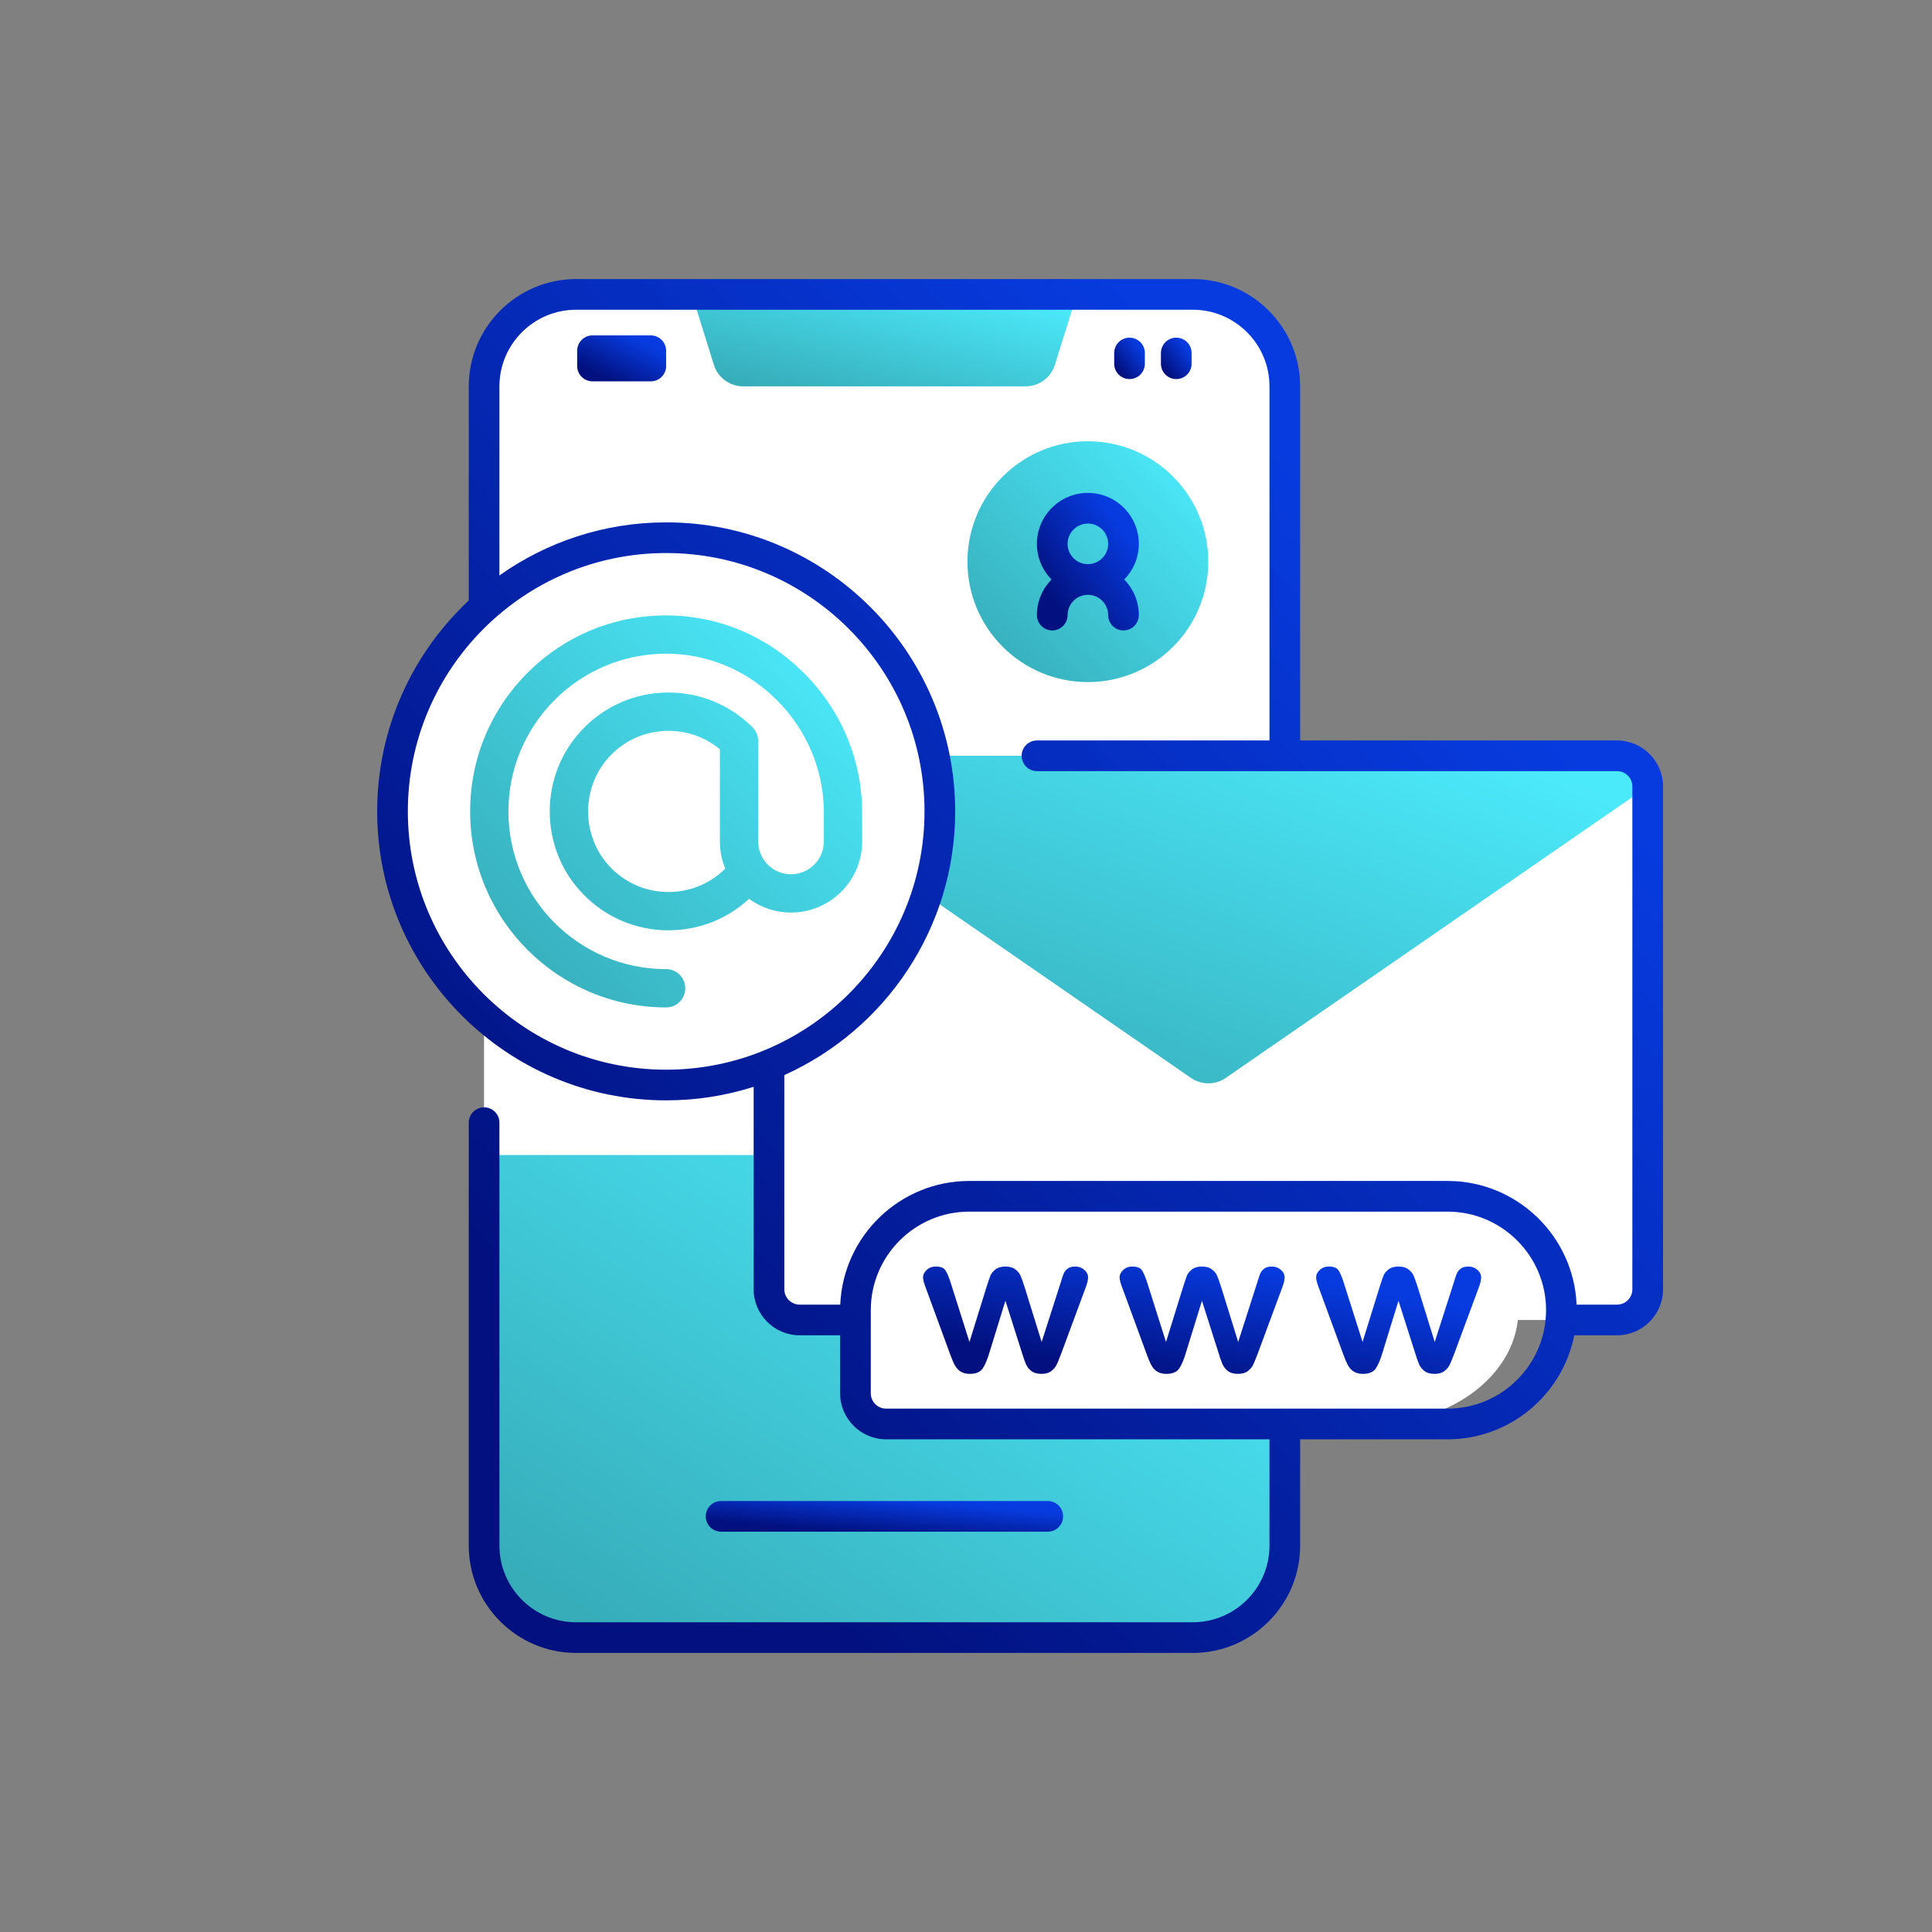
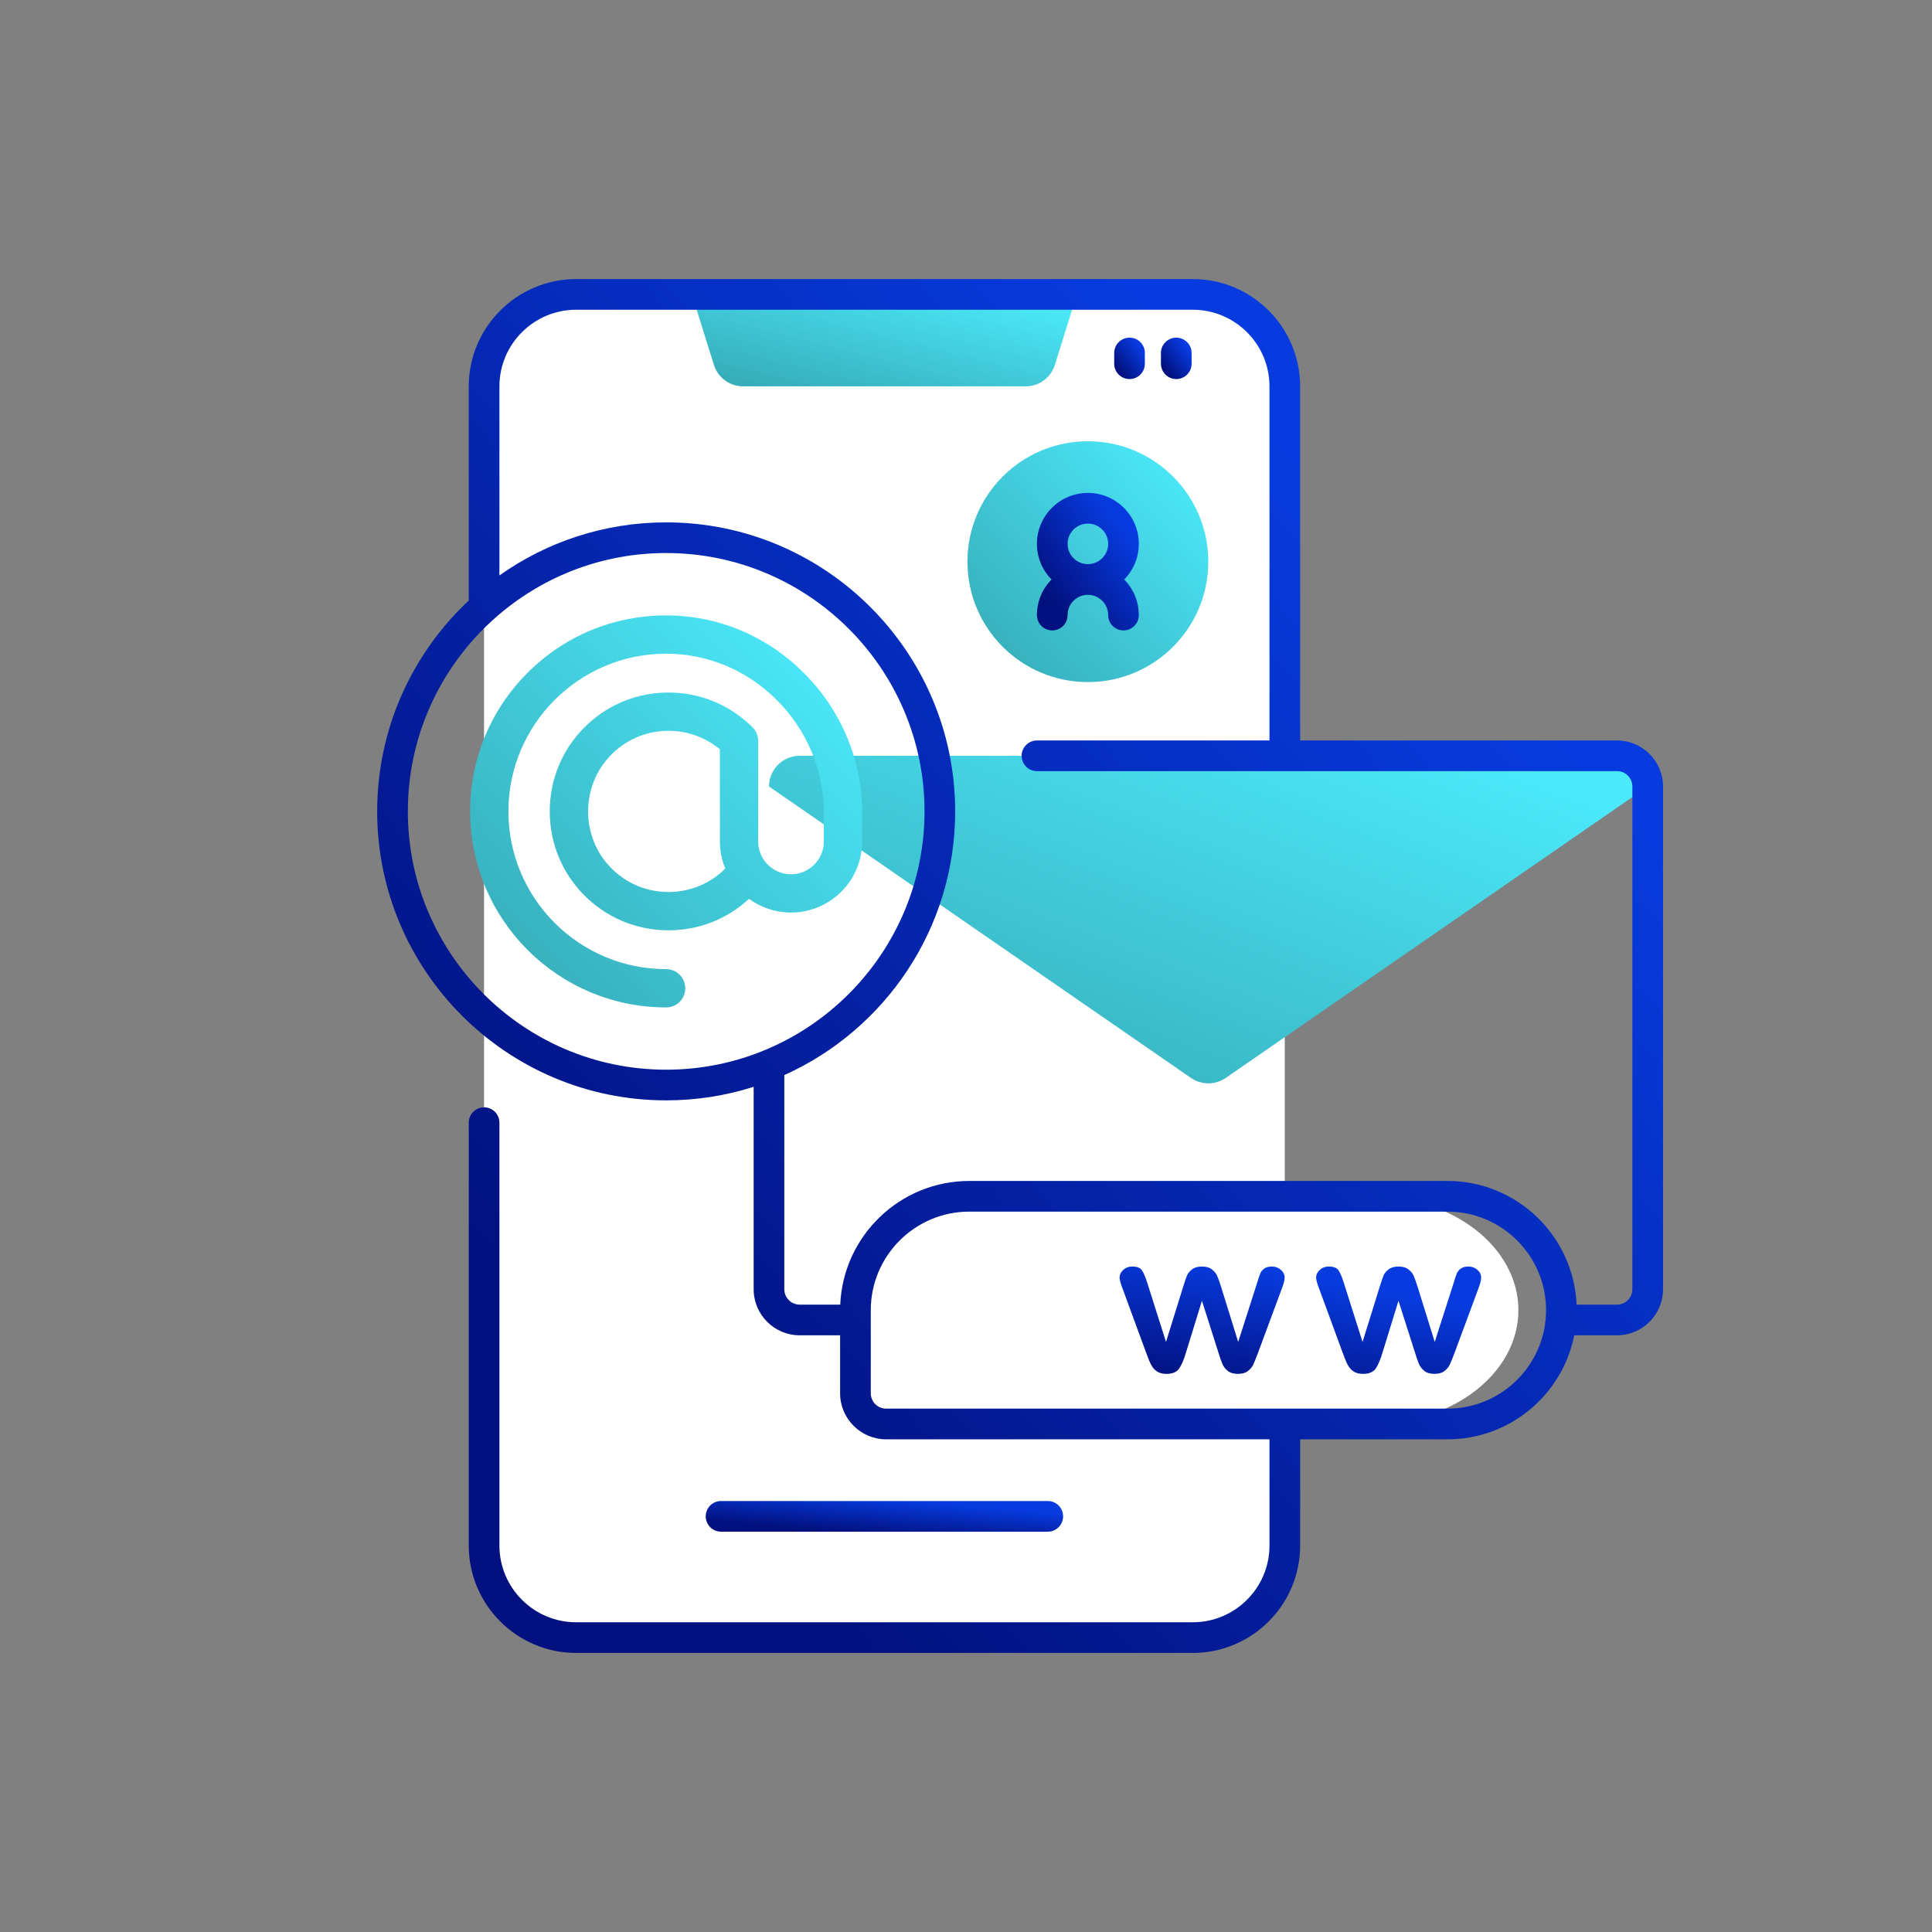
<svg xmlns="http://www.w3.org/2000/svg" width="88" height="88" viewBox="0 0 88 88" fill="none">
  <rect x="0" y="0" width="88" height="88" fill="#808080" stroke="none" />
  <path d="M58.519 17.604V70.402C58.519 72.717 56.642 74.593 54.328 74.593H26.238C23.923 74.593 22.047 72.717 22.047 70.402V17.604C22.047 15.289 23.923 13.413 26.238 13.413H54.328C56.642 13.413 58.519 15.289 58.519 17.604Z" fill="white" />
-   <path d="M58.519 52.61V70.401C58.519 72.716 56.642 74.592 54.328 74.592H26.238C23.923 74.592 22.047 72.716 22.047 70.401V52.61H58.519Z" fill="url(#paint0_linear_5340_40722)" />
  <path d="M48.049 16.617L49.049 13.412H31.516L32.516 16.617C32.697 17.2 33.238 17.598 33.849 17.598H46.715C47.327 17.598 47.867 17.2 48.049 16.617Z" fill="url(#paint1_linear_5340_40722)" />
  <path d="M47.725 69.766H32.843C32.457 69.766 32.145 69.453 32.145 69.067C32.145 68.681 32.457 68.369 32.843 68.369H47.725C48.111 68.369 48.423 68.681 48.423 69.067C48.423 69.453 48.111 69.766 47.725 69.766Z" fill="url(#paint2_linear_5340_40722)" />
-   <path d="M29.642 17.37H26.988C26.602 17.37 26.289 17.057 26.289 16.672V15.976C26.289 15.59 26.602 15.277 26.988 15.277H29.642C30.028 15.277 30.341 15.59 30.341 15.976V16.672C30.341 17.058 30.028 17.37 29.642 17.37Z" fill="url(#paint3_linear_5340_40722)" />
  <path d="M51.449 17.266C51.063 17.266 50.75 16.954 50.75 16.568V16.079C50.75 15.693 51.063 15.38 51.449 15.38C51.834 15.38 52.147 15.693 52.147 16.079V16.568C52.147 16.954 51.834 17.266 51.449 17.266Z" fill="url(#paint4_linear_5340_40722)" />
  <path d="M53.577 17.266C53.192 17.266 52.879 16.953 52.879 16.567V16.078C52.879 15.693 53.192 15.38 53.577 15.38C53.963 15.38 54.276 15.693 54.276 16.078V16.567C54.276 16.953 53.963 17.266 53.577 17.266Z" fill="url(#paint5_linear_5340_40722)" />
-   <path d="M75.051 35.825V58.727C75.051 59.499 74.426 60.124 73.653 60.124H36.424C35.652 60.124 35.027 59.499 35.027 58.727V35.825C35.027 35.054 35.652 34.428 36.424 34.428H73.653C74.426 34.428 75.051 35.054 75.051 35.825Z" fill="white" />
  <path d="M75.051 35.823L55.833 49.097C55.355 49.427 54.723 49.427 54.245 49.097L44.473 42.348L35.027 35.823C35.027 35.052 35.652 34.426 36.424 34.426H73.653C74.039 34.426 74.388 34.583 74.641 34.836C74.894 35.089 75.051 35.438 75.051 35.823Z" fill="url(#paint6_linear_5340_40722)" />
-   <path d="M39.149 45.771C44.017 40.904 44.017 33.012 39.149 28.145C34.282 23.278 26.391 23.278 21.524 28.145C16.657 33.012 16.657 40.904 21.524 45.771C26.391 50.638 34.282 50.638 39.149 45.771Z" fill="white" />
  <path d="M30.342 45.887C25.419 45.887 21.414 41.882 21.414 36.959C21.414 34.577 22.341 32.337 24.024 30.651C25.706 28.965 27.944 28.035 30.326 28.031H30.342C32.694 28.031 34.919 28.959 36.609 30.646C38.325 32.359 39.27 34.625 39.27 37.028V38.326C39.27 40.112 37.816 41.566 36.03 41.566C35.316 41.566 34.655 41.334 34.119 40.941C33.116 41.867 31.823 42.374 30.45 42.374C30.437 42.374 30.425 42.374 30.412 42.374C28.951 42.363 27.585 41.781 26.567 40.733C25.582 39.721 25.04 38.38 25.04 36.959C25.04 35.537 25.582 34.197 26.567 33.185C27.585 32.137 28.951 31.554 30.412 31.544C31.873 31.533 33.245 32.097 34.278 33.13C34.442 33.293 34.533 33.515 34.533 33.746V38.326C34.533 39.151 35.205 39.822 36.03 39.822C36.855 39.822 37.526 39.151 37.526 38.326V37.028C37.526 35.092 36.763 33.264 35.377 31.88C34.016 30.522 32.228 29.774 30.341 29.774C30.337 29.774 30.333 29.774 30.329 29.774C26.375 29.782 23.157 33.004 23.157 36.959C23.157 40.92 26.38 44.143 30.342 44.143C30.823 44.143 31.213 44.533 31.213 45.015C31.214 45.496 30.823 45.887 30.342 45.887ZM30.45 33.288C30.441 33.288 30.433 33.288 30.424 33.288C29.434 33.294 28.508 33.69 27.817 34.4C26.445 35.811 26.445 38.107 27.817 39.517C28.508 40.228 29.434 40.623 30.424 40.63C31.409 40.636 32.337 40.258 33.036 39.564C32.878 39.183 32.79 38.764 32.79 38.326V34.13C32.133 33.584 31.315 33.288 30.45 33.288Z" fill="url(#paint7_linear_5340_40722)" />
  <path d="M40.907 64.861H62.489C66.174 64.861 69.161 62.54 69.161 59.676C69.161 56.813 66.174 54.491 62.489 54.491H45.781C42.096 54.491 39.109 56.813 39.109 59.676V63.464C39.109 64.236 39.914 64.861 40.907 64.861Z" fill="white" />
  <path d="M49.551 31.068C52.58 31.068 55.036 28.613 55.036 25.584C55.036 22.555 52.58 20.099 49.551 20.099C46.522 20.099 44.066 22.555 44.066 25.584C44.066 28.613 46.522 31.068 49.551 31.068Z" fill="url(#paint8_linear_5340_40722)" />
  <path d="M51.872 24.772C51.872 23.492 50.831 22.451 49.551 22.451C48.272 22.451 47.23 23.492 47.23 24.772C47.23 25.403 47.484 25.976 47.895 26.395C47.484 26.813 47.23 27.386 47.23 28.017C47.23 28.403 47.543 28.715 47.929 28.715C48.315 28.715 48.627 28.403 48.627 28.017C48.627 27.508 49.042 27.093 49.551 27.093C50.061 27.093 50.475 27.508 50.475 28.017C50.475 28.403 50.788 28.715 51.174 28.715C51.56 28.715 51.872 28.403 51.872 28.017C51.872 27.386 51.618 26.813 51.208 26.395C51.618 25.976 51.872 25.403 51.872 24.772ZM49.551 23.848C50.061 23.848 50.475 24.263 50.475 24.772C50.475 25.282 50.061 25.696 49.551 25.696C49.042 25.696 48.627 25.282 48.627 24.772C48.627 24.263 49.042 23.848 49.551 23.848Z" fill="url(#paint9_linear_5340_40722)" />
  <path d="M73.653 33.727H59.22V17.601C59.22 14.905 57.027 12.711 54.331 12.711H26.241C23.545 12.711 21.351 14.905 21.351 17.601V27.352C18.786 29.756 17.18 33.172 17.18 36.956C17.18 44.215 23.085 50.12 30.343 50.12C31.732 50.12 33.071 49.903 34.328 49.503V58.725C34.328 59.881 35.268 60.821 36.424 60.821H38.266V63.463C38.266 64.618 39.206 65.559 40.361 65.559H57.823V70.399C57.823 72.325 56.257 73.892 54.331 73.892H26.241C24.315 73.892 22.748 72.325 22.748 70.399V51.136C22.748 50.75 22.436 50.438 22.05 50.438C21.664 50.438 21.351 50.75 21.351 51.136V70.399C21.351 73.095 23.545 75.289 26.241 75.289H54.331C57.027 75.289 59.22 73.095 59.22 70.399V65.559H65.934C68.787 65.559 71.171 63.518 71.705 60.821H73.653C74.809 60.821 75.749 59.881 75.749 58.725V35.823C75.749 34.667 74.809 33.727 73.653 33.727ZM18.577 36.956C18.577 30.468 23.855 25.19 30.343 25.19C36.831 25.19 42.11 30.468 42.11 36.956C42.11 43.445 36.831 48.723 30.343 48.723C23.855 48.723 18.577 43.445 18.577 36.956ZM65.934 64.161H40.361C39.976 64.161 39.663 63.848 39.663 63.463V59.675C39.663 57.201 41.675 55.188 44.149 55.188H65.934C68.408 55.188 70.421 57.201 70.421 59.675C70.421 62.149 68.408 64.161 65.934 64.161ZM74.352 58.725C74.352 59.11 74.039 59.424 73.653 59.424H71.812C71.679 56.296 69.095 53.791 65.934 53.791H44.149C40.989 53.791 38.404 56.296 38.272 59.424H36.423C36.038 59.424 35.725 59.11 35.725 58.725V48.969C40.308 46.907 43.507 42.299 43.507 36.956C43.507 29.698 37.601 23.793 30.343 23.793C27.517 23.793 24.895 24.689 22.748 26.211V17.601C22.748 15.675 24.315 14.108 26.241 14.108H54.33C56.256 14.108 57.823 15.675 57.823 17.601V33.727H47.233C46.847 33.727 46.534 34.04 46.534 34.426C46.534 34.812 46.847 35.124 47.233 35.124H73.653C74.038 35.124 74.352 35.438 74.352 35.823L74.352 58.725Z" fill="url(#paint10_linear_5340_40722)" />
-   <path d="M43.306 58.438L44.158 61.124L44.933 58.627C45.016 58.366 45.077 58.188 45.115 58.094C45.157 57.997 45.232 57.906 45.34 57.821C45.452 57.733 45.603 57.689 45.795 57.689C45.989 57.689 46.141 57.733 46.249 57.821C46.361 57.906 46.439 58 46.484 58.103C46.528 58.203 46.591 58.377 46.67 58.627L47.446 61.124L48.307 58.438C48.364 58.244 48.411 58.104 48.446 58.019C48.481 57.931 48.54 57.855 48.623 57.79C48.706 57.723 48.825 57.689 48.982 57.689C49.138 57.689 49.273 57.739 49.388 57.839C49.503 57.938 49.561 58.056 49.561 58.191C49.561 58.314 49.511 58.501 49.412 58.75L48.345 61.631C48.253 61.875 48.181 62.051 48.13 62.159C48.079 62.268 47.997 62.365 47.886 62.45C47.777 62.535 47.627 62.578 47.436 62.578C47.238 62.578 47.082 62.532 46.967 62.441C46.855 62.35 46.772 62.239 46.718 62.107C46.664 61.974 46.605 61.803 46.541 61.591L45.795 59.248L45.072 61.591C44.976 61.917 44.873 62.164 44.761 62.331C44.649 62.496 44.453 62.578 44.172 62.578C44.029 62.578 43.906 62.551 43.804 62.499C43.705 62.449 43.622 62.377 43.555 62.283C43.488 62.186 43.429 62.073 43.378 61.944C43.327 61.812 43.287 61.707 43.258 61.631L42.201 58.75C42.096 58.48 42.043 58.294 42.043 58.191C42.043 58.062 42.099 57.946 42.211 57.843C42.322 57.74 42.459 57.689 42.622 57.689C42.839 57.689 42.986 57.746 43.062 57.861C43.139 57.972 43.22 58.165 43.306 58.438Z" fill="url(#paint11_linear_5340_40722)" />
  <path d="M52.259 58.438L53.11 61.124L53.886 58.627C53.968 58.366 54.029 58.188 54.067 58.094C54.109 57.997 54.184 57.906 54.292 57.821C54.404 57.733 54.556 57.689 54.747 57.689C54.941 57.689 55.093 57.733 55.202 57.821C55.313 57.906 55.391 58 55.436 58.103C55.481 58.203 55.543 58.377 55.623 58.627L56.398 61.124L57.259 58.438C57.317 58.244 57.363 58.104 57.398 58.019C57.433 57.931 57.492 57.855 57.575 57.79C57.658 57.723 57.778 57.689 57.934 57.689C58.09 57.689 58.226 57.739 58.341 57.839C58.456 57.938 58.513 58.056 58.513 58.191C58.513 58.314 58.464 58.501 58.365 58.75L57.297 61.631C57.205 61.875 57.133 62.051 57.082 62.159C57.031 62.268 56.95 62.365 56.838 62.45C56.73 62.535 56.58 62.578 56.388 62.578C56.191 62.578 56.034 62.532 55.919 62.441C55.808 62.35 55.725 62.239 55.67 62.107C55.616 61.974 55.557 61.803 55.493 61.591L54.747 59.248L54.024 61.591C53.929 61.917 53.825 62.164 53.713 62.331C53.602 62.496 53.405 62.578 53.125 62.578C52.981 62.578 52.858 62.551 52.756 62.499C52.657 62.449 52.574 62.377 52.507 62.283C52.44 62.186 52.381 62.073 52.33 61.944C52.279 61.812 52.239 61.707 52.211 61.631L51.153 58.75C51.048 58.48 50.995 58.294 50.995 58.191C50.995 58.062 51.051 57.946 51.163 57.843C51.274 57.74 51.412 57.689 51.574 57.689C51.791 57.689 51.938 57.746 52.014 57.861C52.091 57.972 52.172 58.165 52.259 58.438Z" fill="url(#paint12_linear_5340_40722)" />
  <path d="M61.211 58.438L62.063 61.124L62.838 58.627C62.921 58.366 62.981 58.188 63.02 58.094C63.061 57.997 63.136 57.906 63.245 57.821C63.356 57.733 63.508 57.689 63.699 57.689C63.894 57.689 64.045 57.733 64.154 57.821C64.265 57.906 64.344 58 64.388 58.103C64.433 58.203 64.495 58.377 64.575 58.627L65.35 61.124L66.212 58.438C66.269 58.244 66.315 58.104 66.35 58.019C66.385 57.931 66.444 57.855 66.527 57.79C66.61 57.723 66.73 57.689 66.886 57.689C67.043 57.689 67.178 57.739 67.293 57.839C67.408 57.938 67.465 58.056 67.465 58.191C67.465 58.314 67.416 58.501 67.317 58.75L66.25 61.631C66.157 61.875 66.085 62.051 66.034 62.159C65.983 62.268 65.902 62.365 65.79 62.45C65.682 62.535 65.532 62.578 65.341 62.578C65.143 62.578 64.986 62.532 64.872 62.441C64.76 62.35 64.677 62.239 64.623 62.107C64.569 61.974 64.51 61.803 64.446 61.591L63.699 59.248L62.977 61.591C62.881 61.917 62.777 62.164 62.666 62.331C62.554 62.496 62.358 62.578 62.077 62.578C61.933 62.578 61.811 62.551 61.709 62.499C61.61 62.449 61.527 62.377 61.46 62.283C61.393 62.186 61.334 62.073 61.283 61.944C61.232 61.812 61.192 61.707 61.163 61.631L60.105 58.75C60 58.48 59.947 58.294 59.947 58.191C59.947 58.062 60.003 57.946 60.115 57.843C60.227 57.74 60.364 57.689 60.527 57.689C60.743 57.689 60.89 57.746 60.967 57.861C61.043 57.972 61.125 58.165 61.211 58.438Z" fill="url(#paint13_linear_5340_40722)" />
  <defs>
    <linearGradient id="paint0_linear_5340_40722" x1="40.732" y1="82.322" x2="57.439" y2="55.432" gradientUnits="userSpaceOnUse">
      <stop stop-color="#37ADBA" />
      <stop offset="1" stop-color="#4BEAFB" />
    </linearGradient>
    <linearGradient id="paint1_linear_5340_40722" x1="40.498" y1="19.07" x2="42.145" y2="12.378" gradientUnits="userSpaceOnUse">
      <stop stop-color="#37ADBA" />
      <stop offset="1" stop-color="#4BEAFB" />
    </linearGradient>
    <linearGradient id="paint2_linear_5340_40722" x1="40.325" y1="68.263" x2="40.184" y2="69.93" gradientUnits="userSpaceOnUse">
      <stop stop-color="#073BDF" />
      <stop offset="1" stop-color="#02117F" />
    </linearGradient>
    <linearGradient id="paint3_linear_5340_40722" x1="28.325" y1="15.12" x2="27.308" y2="17.116" gradientUnits="userSpaceOnUse">
      <stop stop-color="#073BDF" />
      <stop offset="1" stop-color="#02117F" />
    </linearGradient>
    <linearGradient id="paint4_linear_5340_40722" x1="51.452" y1="15.238" x2="50.364" y2="16.056" gradientUnits="userSpaceOnUse">
      <stop stop-color="#073BDF" />
      <stop offset="1" stop-color="#02117F" />
    </linearGradient>
    <linearGradient id="paint5_linear_5340_40722" x1="53.581" y1="15.238" x2="52.493" y2="16.055" gradientUnits="userSpaceOnUse">
      <stop stop-color="#073BDF" />
      <stop offset="1" stop-color="#02117F" />
    </linearGradient>
    <linearGradient id="paint6_linear_5340_40722" x1="55.531" y1="54.59" x2="64" y2="32.55" gradientUnits="userSpaceOnUse">
      <stop stop-color="#37ADBA" />
      <stop offset="1" stop-color="#4BEAFB" />
    </linearGradient>
    <linearGradient id="paint7_linear_5340_40722" x1="30.562" y1="52.166" x2="45.693" y2="37.489" gradientUnits="userSpaceOnUse">
      <stop stop-color="#37ADBA" />
      <stop offset="1" stop-color="#4BEAFB" />
    </linearGradient>
    <linearGradient id="paint8_linear_5340_40722" x1="49.686" y1="34.926" x2="58.981" y2="25.909" gradientUnits="userSpaceOnUse">
      <stop stop-color="#37ADBA" />
      <stop offset="1" stop-color="#4BEAFB" />
    </linearGradient>
    <linearGradient id="paint9_linear_5340_40722" x1="49.563" y1="21.979" x2="45.948" y2="24.695" gradientUnits="userSpaceOnUse">
      <stop stop-color="#073BDF" />
      <stop offset="1" stop-color="#02117F" />
    </linearGradient>
    <linearGradient id="paint10_linear_5340_40722" x1="46.612" y1="7.992" x2="9.067" y2="43.629" gradientUnits="userSpaceOnUse">
      <stop stop-color="#073BDF" />
      <stop offset="1" stop-color="#02117F" />
    </linearGradient>
    <linearGradient id="paint11_linear_5340_40722" x1="54.818" y1="57.32" x2="53.743" y2="62.991" gradientUnits="userSpaceOnUse">
      <stop stop-color="#073BDF" />
      <stop offset="1" stop-color="#02117F" />
    </linearGradient>
    <linearGradient id="paint12_linear_5340_40722" x1="54.818" y1="57.32" x2="53.743" y2="62.991" gradientUnits="userSpaceOnUse">
      <stop stop-color="#073BDF" />
      <stop offset="1" stop-color="#02117F" />
    </linearGradient>
    <linearGradient id="paint13_linear_5340_40722" x1="54.818" y1="57.32" x2="53.743" y2="62.991" gradientUnits="userSpaceOnUse">
      <stop stop-color="#073BDF" />
      <stop offset="1" stop-color="#02117F" />
    </linearGradient>
  </defs>
</svg>